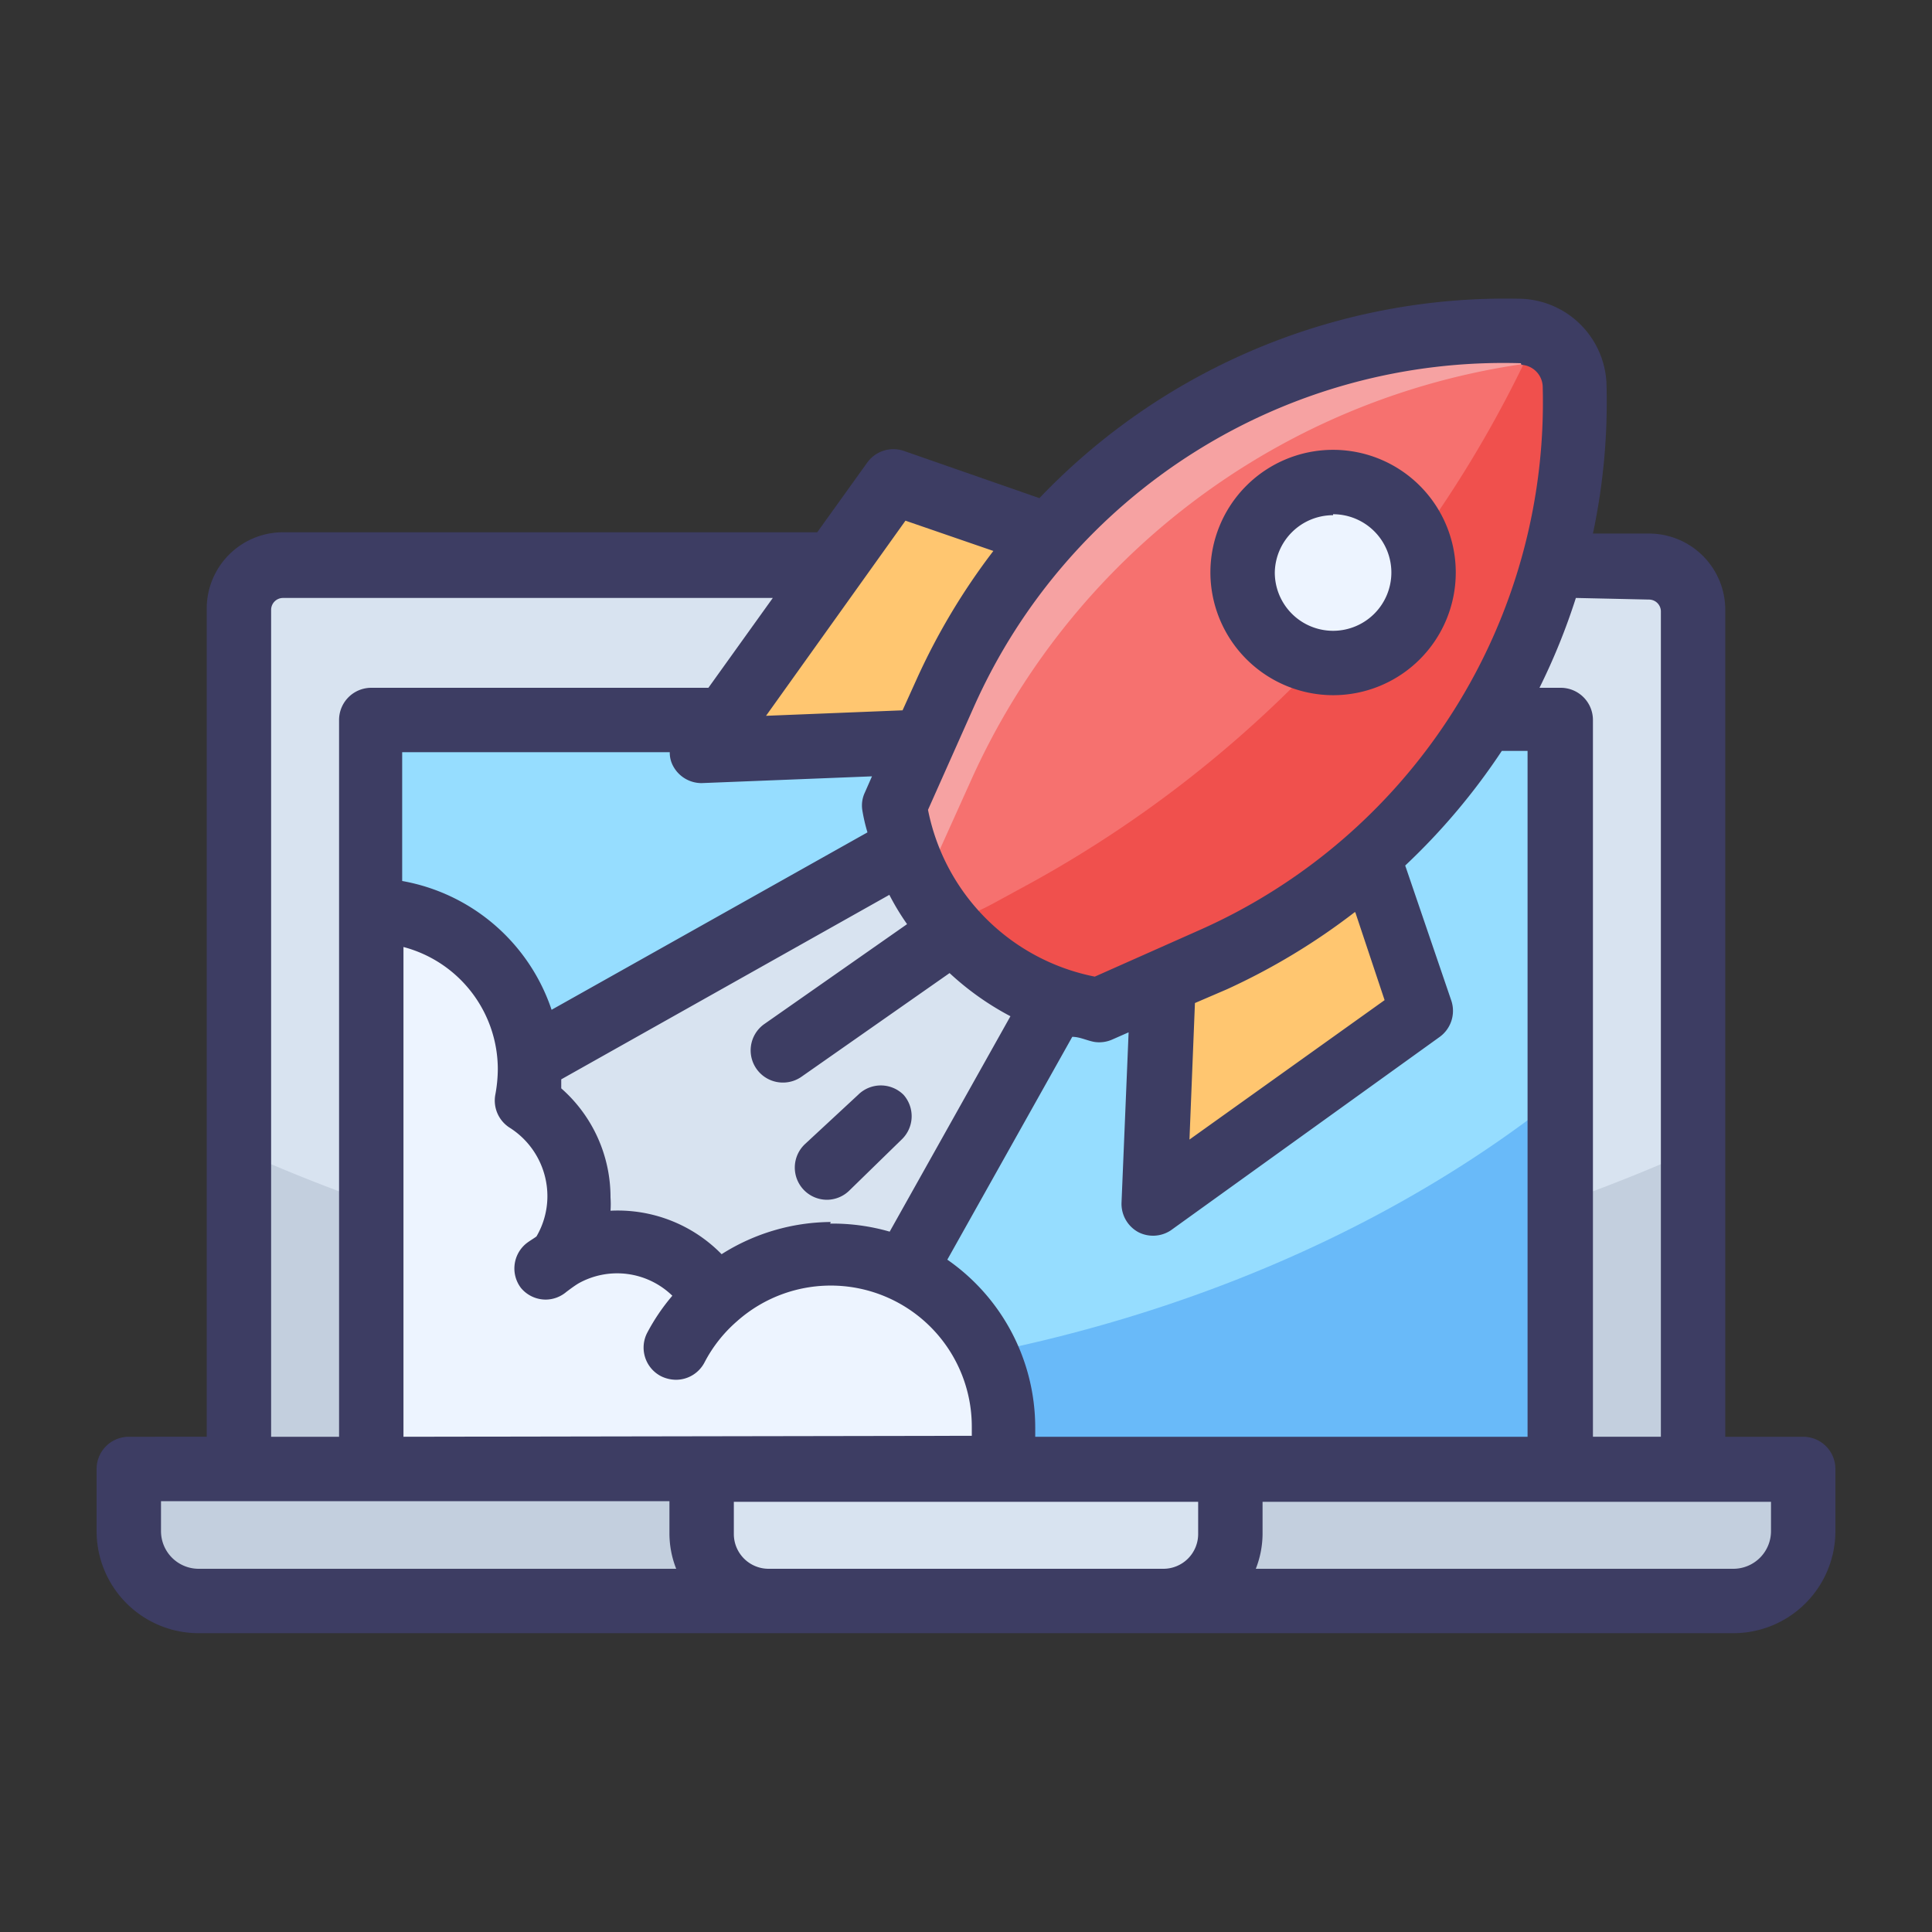
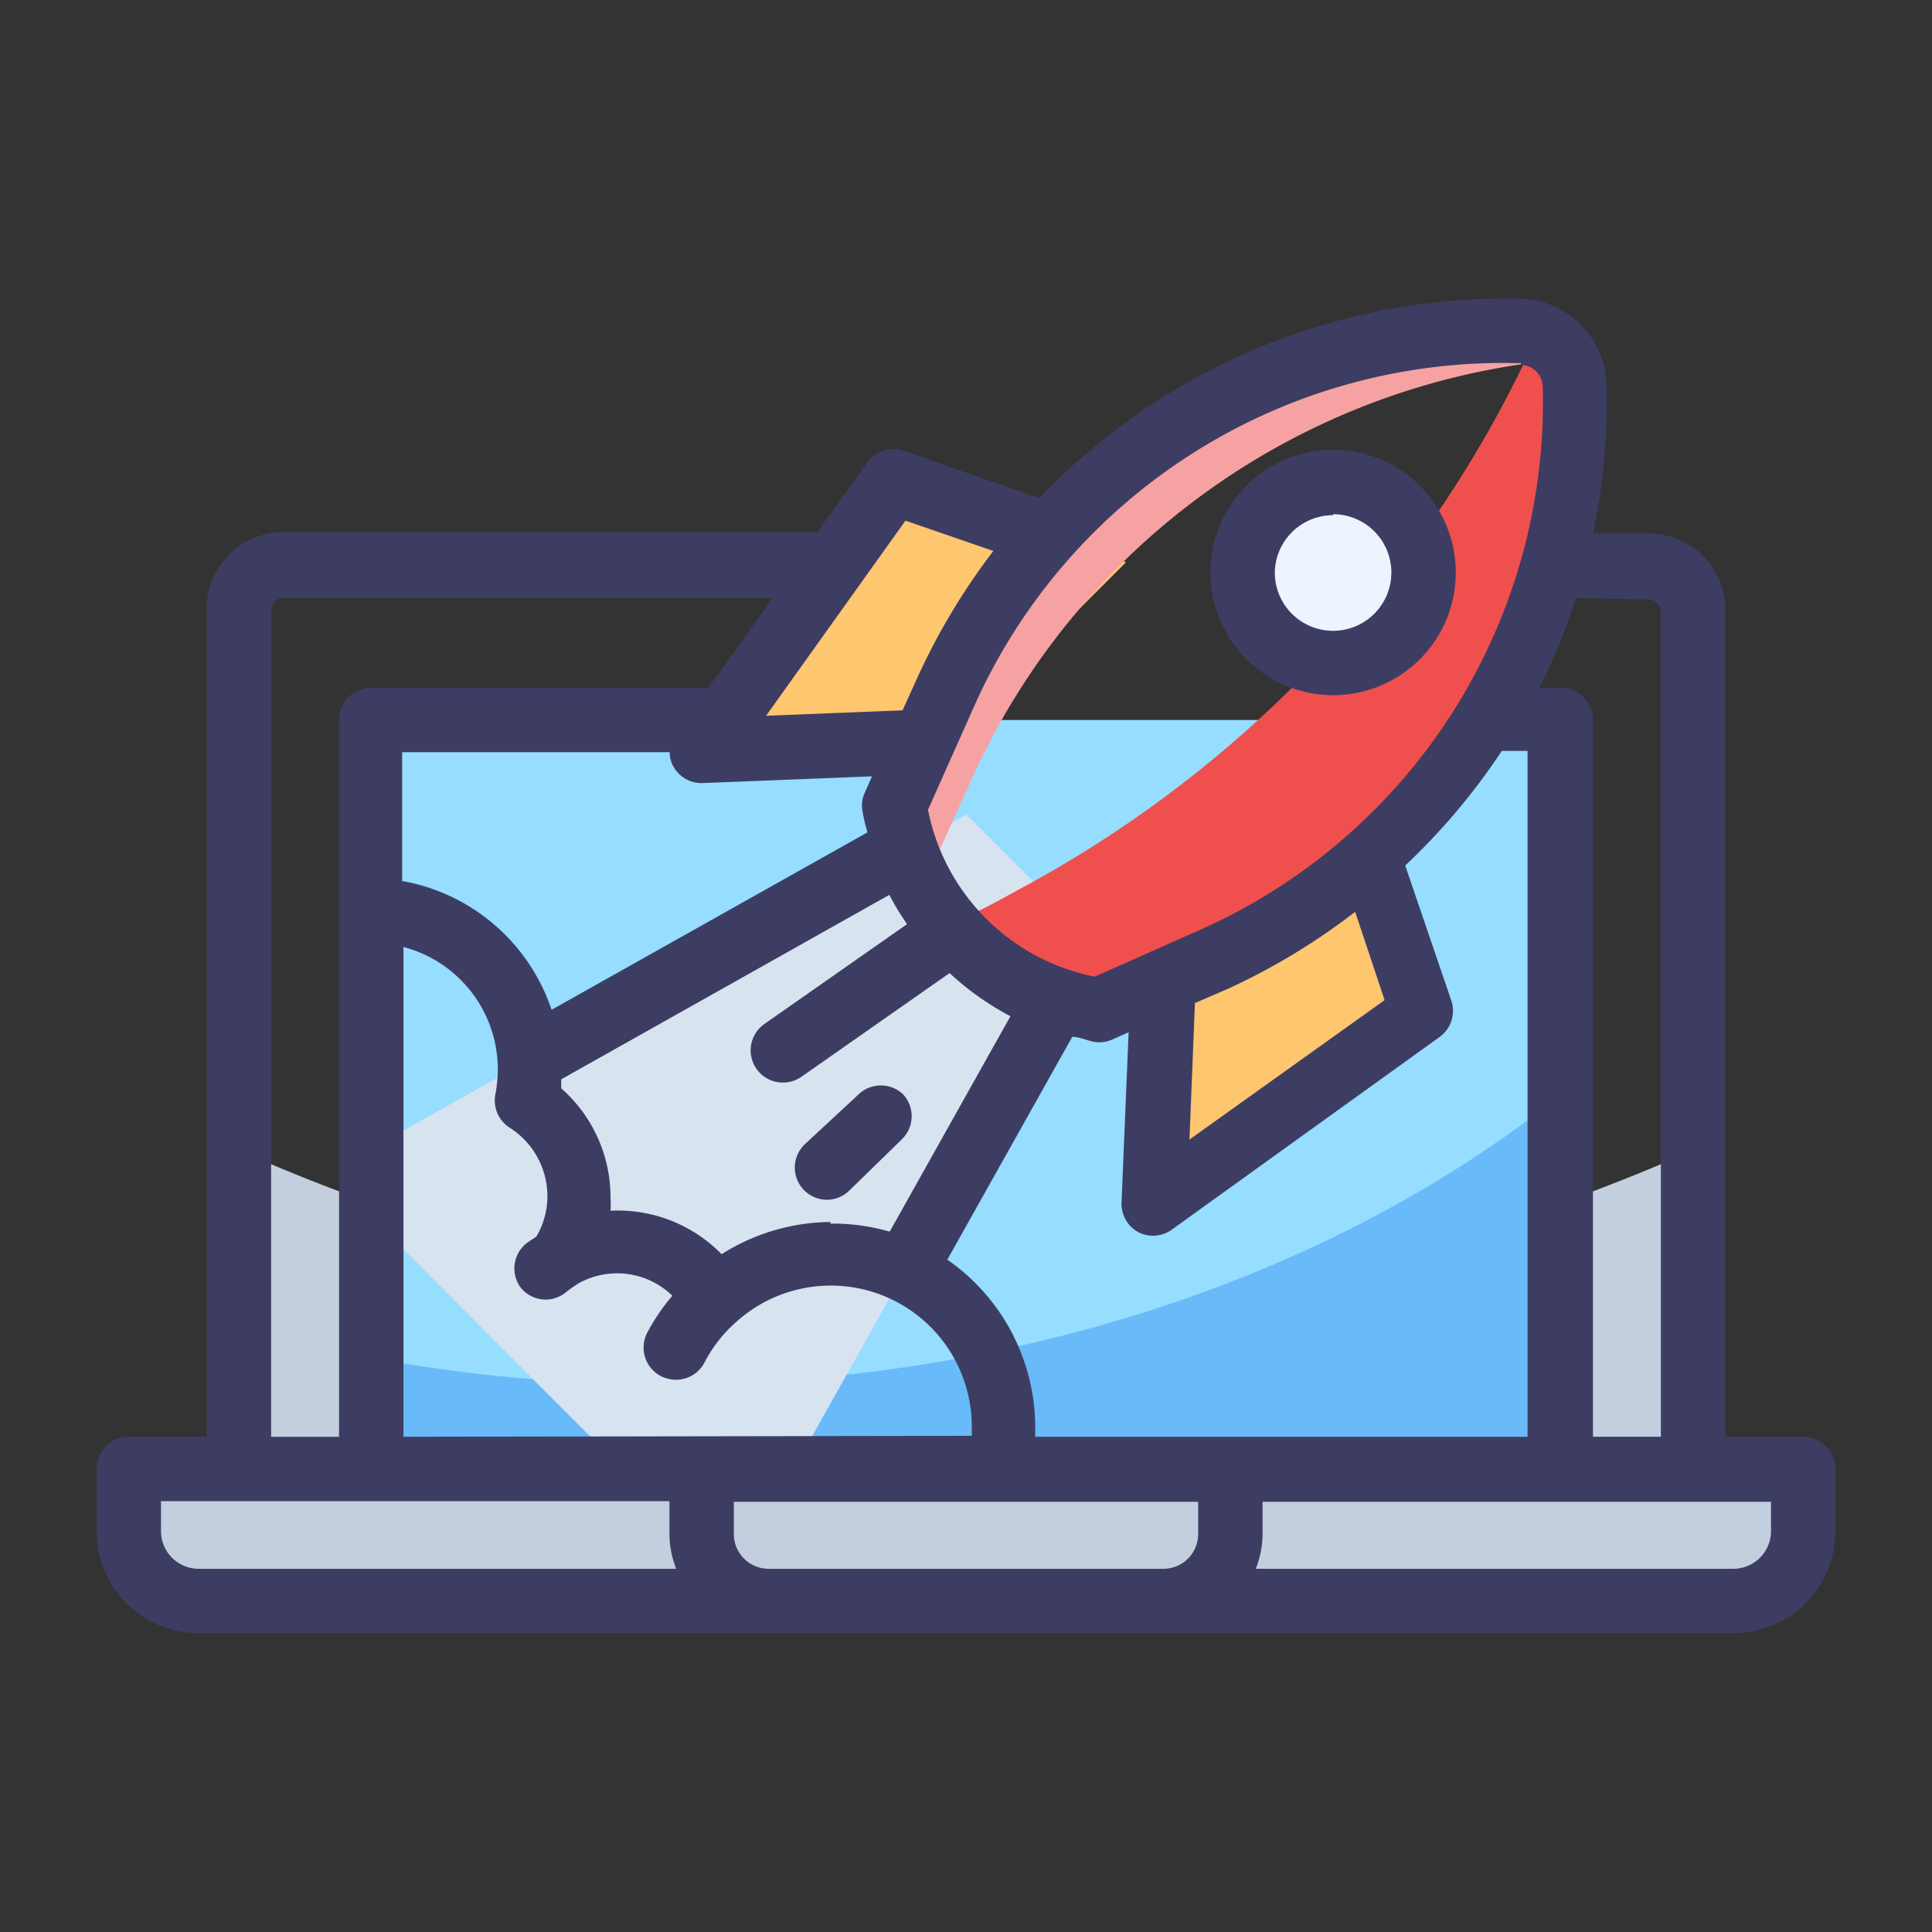
<svg xmlns="http://www.w3.org/2000/svg" viewBox="0 0 60 60">
  <rect x="0" y="0" width="60" height="60" fill="#333333" stroke="none" />
  <path d="M0 0h60v60H0z" fill="none" />
-   <path d="M52.58 45.62H7.42V18.93a1.36 1.36 0 011.37-1.36h42.42a1.36 1.36 0 011.37 1.36z" fill="#d8e3f0" />
  <path d="M30 40.51a55 55 0 01-22.58-4.79v9.9h45.16v-9.9A55 55 0 0130 40.51z" fill="#c3cfde" />
  <path d="M11.53 22.36h36.95v23.26H11.53z" fill="#96ddff" />
  <path d="M20.69 43a50.58 50.58 0 01-9.16-.83v3.45h36.94V34c-6.92 5.53-16.81 9-27.78 9z" fill="#69baf9" />
  <path d="M11.53 35.67v2.13l7.81 7.82h5.31l9.23-16.45-3.87-3.87z" fill="#d8e3f0" />
  <path d="M35.85 37.39l.31-7.63 5.56-5.56 2.47 7.24zM21.79 23.32l7.63-.31 5.55-5.55-7.23-2.47z" fill="#ffc670" />
-   <path d="M47.26 10.28a19 19 0 00-17.89 11.25L27.81 25a7.49 7.49 0 006.35 6.35l3.49-1.56a19 19 0 0011.24-17.87 1.69 1.69 0 00-1.63-1.64z" fill="#f6716f" />
  <path d="M30.14 24.27a22.29 22.29 0 0118.53-13.12 1.68 1.68 0 00-1.41-.87 19 19 0 00-17.89 11.25L27.81 25a7.51 7.51 0 00.86 2.53z" fill="#f6a2a2" />
  <path d="M47.75 10.38a36.67 36.67 0 01-15.66 17l-1.23.67a8.59 8.59 0 01-1.41.61 7.47 7.47 0 004.71 2.68l3.49-1.56a19 19 0 0011.24-17.86 1.67 1.67 0 00-1.14-1.54z" fill="#f0504d" />
  <circle cx="41.4" cy="17.78" fill="#edf4ff" r="2.81" />
  <path d="M4 45.62h52v1.94a2.17 2.17 0 01-2.17 2.17H6.17A2.17 2.17 0 014 47.55v-1.93z" fill="#c3cfde" />
-   <path d="M21.79 45.62h16.42v2a2.08 2.08 0 01-2.08 2.08H23.87a2.08 2.08 0 01-2.08-2.08v-2z" fill="#d8e3f0" />
-   <path d="M25.78 39a5.34 5.34 0 00-3.58 1.37 3.51 3.51 0 00-3-1.75 3.44 3.44 0 00-1.69.45 3.42 3.42 0 00.49-1.9 3.51 3.51 0 00-1.6-3 5.69 5.69 0 00.1-1 4.94 4.94 0 00-4.93-4.94v17.39H31A5.37 5.37 0 0025.78 39z" fill="#edf4ff" />
  <g fill="#3d3d63">
    <path d="M41.4 21.59a3.81 3.81 0 10-3.81-3.81 3.82 3.82 0 003.81 3.81zm0-5.62a1.81 1.81 0 11-1.81 1.81A1.81 1.81 0 0141.4 16z" />
    <path d="M56 44.62h-2.42V18.93a2.37 2.37 0 00-2.37-2.36h-1.74a19.66 19.66 0 00.42-4.68 2.75 2.75 0 00-2.61-2.61 20 20 0 00-15 6.19L28.06 14a1 1 0 00-1.13.37l-1.55 2.16H8.79a2.37 2.37 0 00-2.37 2.36v25.73H4a1 1 0 00-1 1v1.93a3.17 3.17 0 003.17 3.17h47.66A3.17 3.17 0 0057 47.55v-1.93a1 1 0 00-1-1zm-4.79-26a.37.37 0 01.37.36v25.64h-2.11V22.36a1 1 0 00-1-1h-.66a19.86 19.86 0 001.13-2.79zm-19.06 26v-.28a6.35 6.35 0 00-2.73-5.22l3.88-6.92c.24 0 .46.12.7.16a1 1 0 00.55-.08l.5-.22-.22 5.29a1 1 0 00.53.92 1 1 0 001-.06l8.34-6a1 1 0 00.37-1.14l-1.43-4.19a20.14 20.14 0 003-3.56h.8v21.3zm-19.62 0V29.41a3.93 3.93 0 012.93 3.79 4.45 4.45 0 01-.08.81 1 1 0 00.43 1A2.52 2.52 0 0117 37.17a2.48 2.48 0 01-.34 1.23c-.11.08-.22.14-.32.22a1 1 0 00-.16 1.38 1 1 0 00.77.36 1 1 0 00.64-.24c.12-.09.24-.18.37-.26a2.46 2.46 0 012.92.38 6.3 6.3 0 00-.78 1.15 1 1 0 00.43 1.35 1.07 1.07 0 00.46.11 1 1 0 00.89-.54 4.33 4.33 0 011-1.27 4.38 4.38 0 017.3 3.27v.28zm8.27-21.26a.87.87 0 00.11.44 1 1 0 00.88.52l5.29-.21-.22.5a.94.94 0 00-.08.55 5.32 5.32 0 00.16.69l-9.81 5.51a6 6 0 00-4.64-4v-4zm5 14.59a6.41 6.41 0 00-3.39 1 4.51 4.51 0 00-3.45-1.35 2.88 2.88 0 000-.41 4.5 4.5 0 00-1.53-3.39v-.28l10.19-5.73a7.58 7.58 0 00.55.91l-4.43 3.1a1 1 0 00.57 1.82 1 1 0 00.58-.18l4.6-3.22a8.78 8.78 0 001.89 1.34l-3.75 6.69a6.41 6.41 0 00-1.85-.25zm16.29-9.62l.91 2.73-6.06 4.33.17-4.24 1-.43a20.34 20.34 0 003.96-2.39zm5.16-17a.7.7 0 01.66.67 17.93 17.93 0 01-10.67 16.89L34 30.33a6.58 6.58 0 01-5.18-5.18l1.43-3.21a18 18 0 0116.98-10.66zm-19.13 4.84l2.73.94a20.34 20.34 0 00-2.39 4l-.43.95-4.24.17zm-19.7 2.76a.37.37 0 01.37-.36H24l-2 2.79H11.53a1 1 0 00-1 1v22.26H8.42zM5 47.55v-.93h15.79v1a3 3 0 00.21 1.1H6.17A1.17 1.17 0 015 47.55zm18.87 1.17a1.08 1.08 0 01-1.08-1.08v-1h14.42v1a1.08 1.08 0 01-1.08 1.08zM55 47.55a1.17 1.17 0 01-1.17 1.17H39a3 3 0 00.21-1.08v-1H55z" />
    <path d="M28.06 34a1 1 0 00-1.41 0L25 35.53a1 1 0 00-.05 1.41 1 1 0 00.73.32 1 1 0 00.69-.28L28 35.39a1 1 0 00.06-1.39z" />
  </g>
</svg>